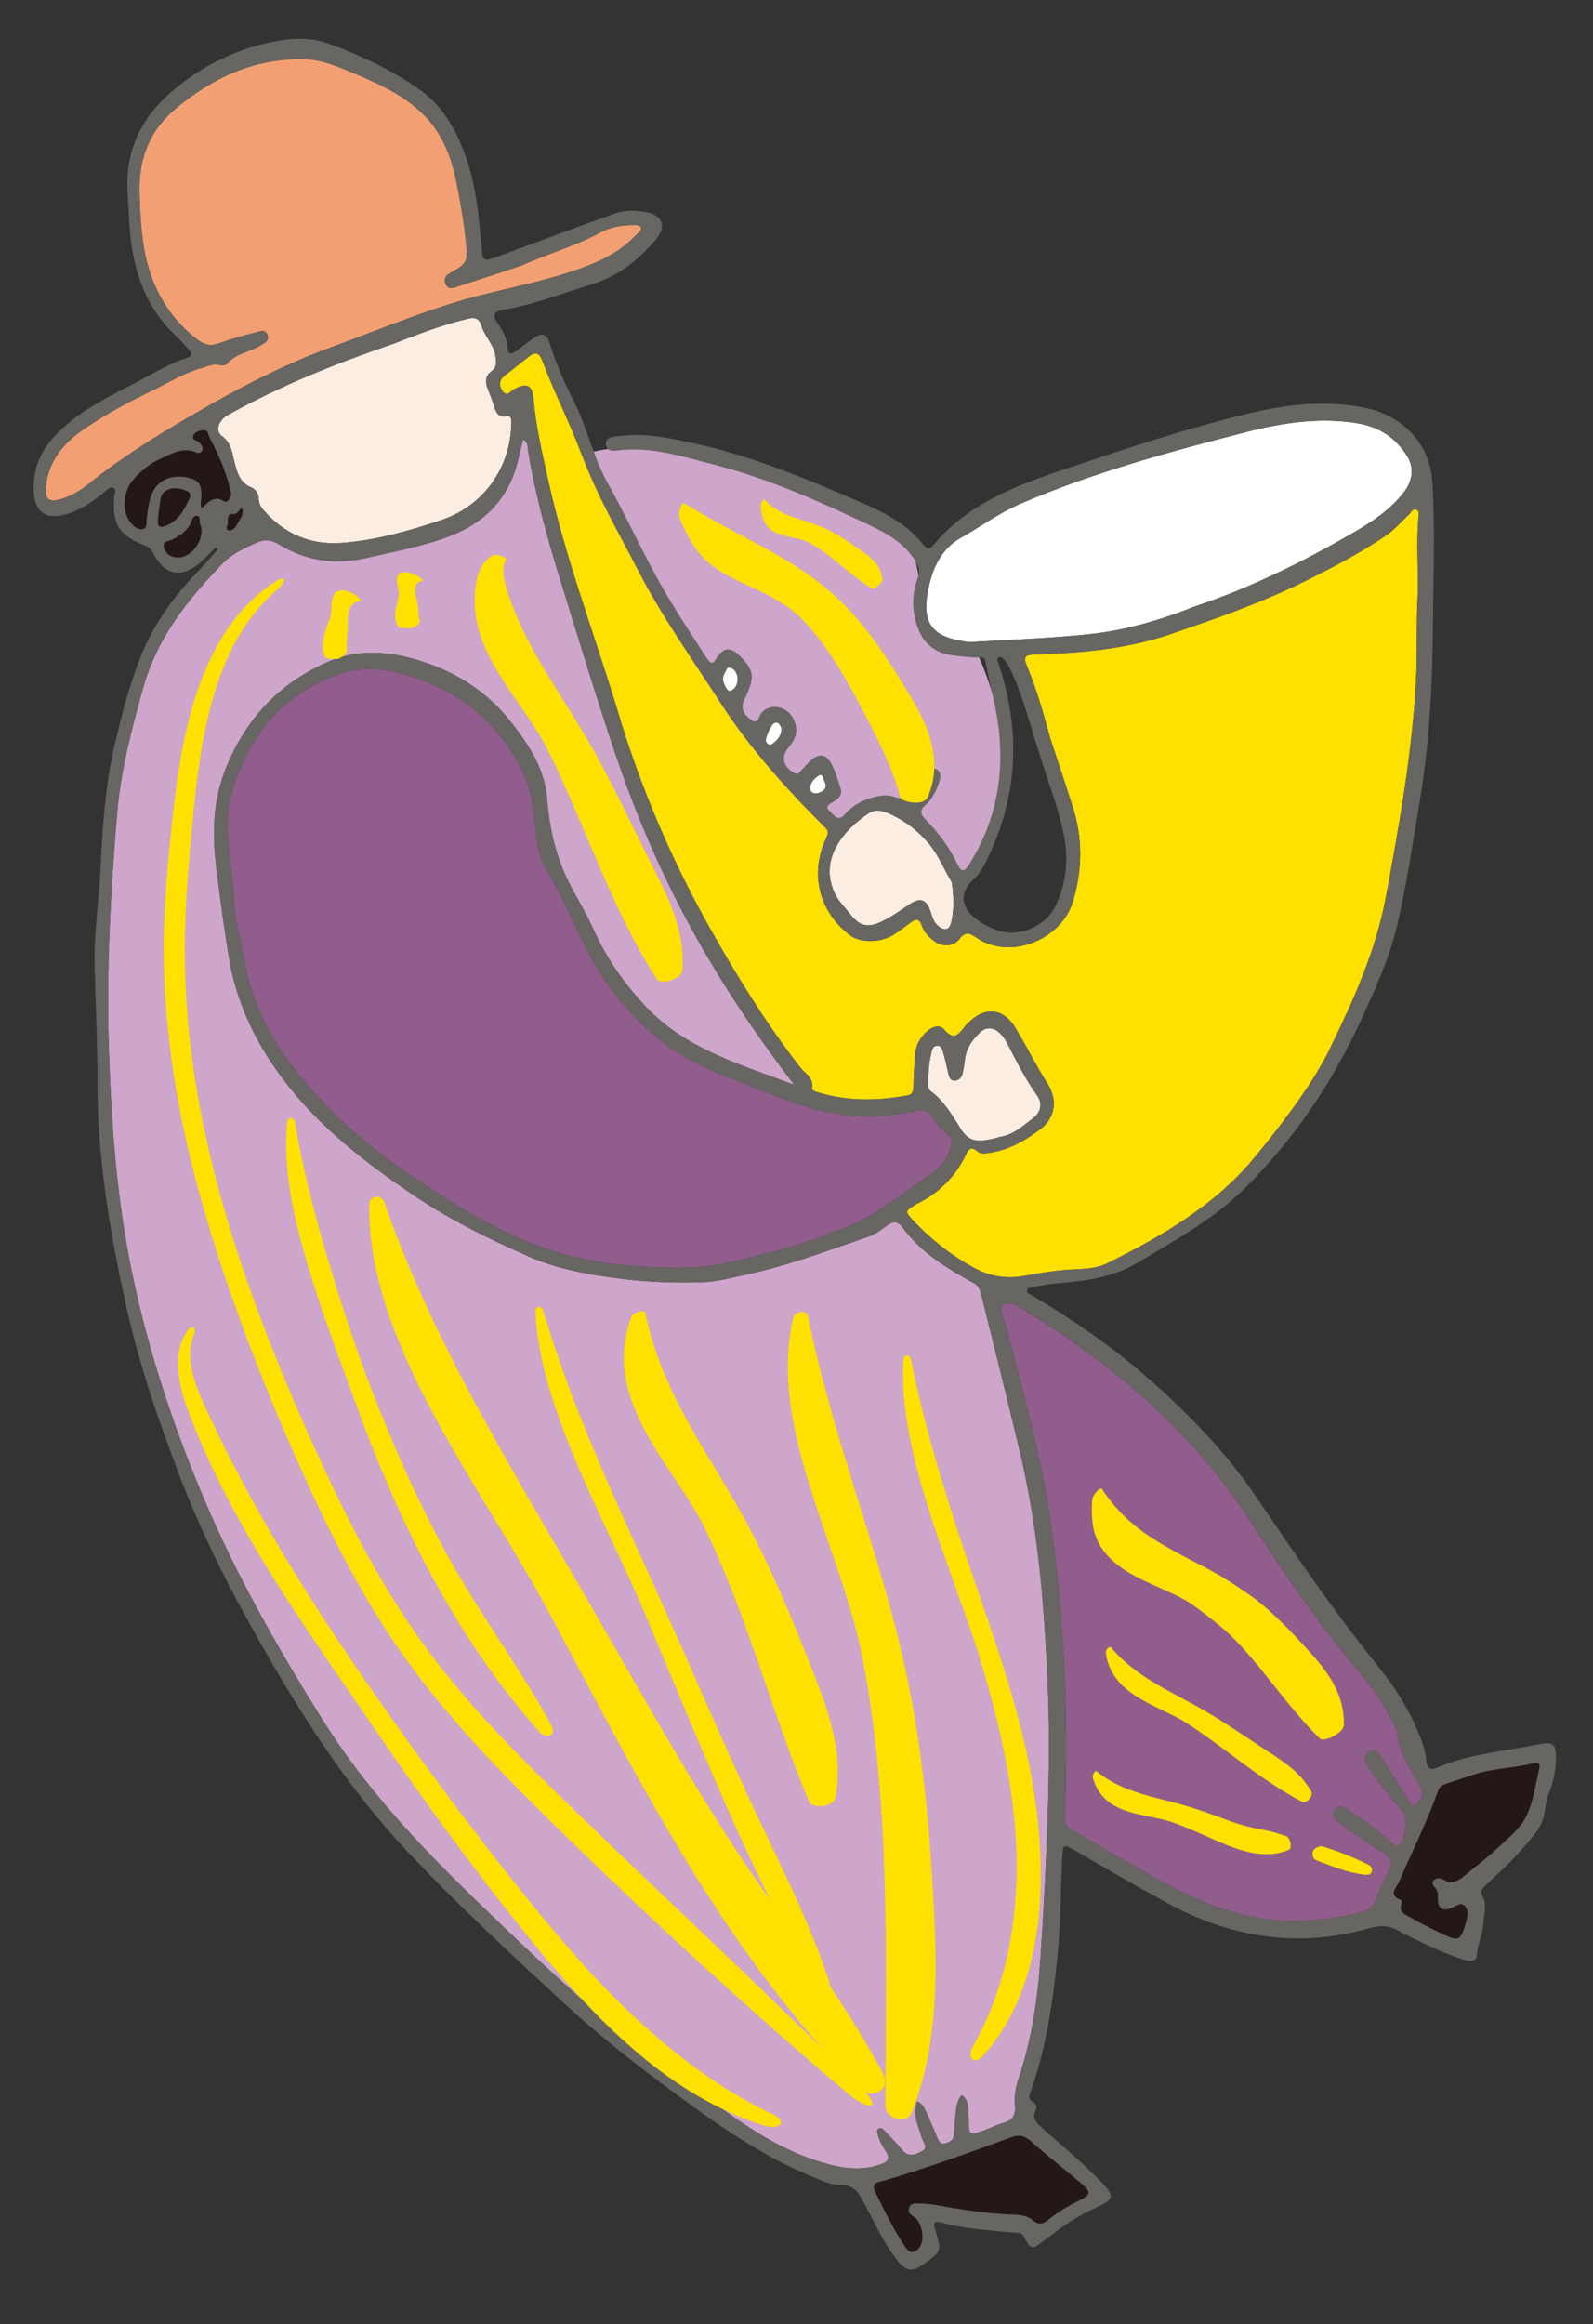
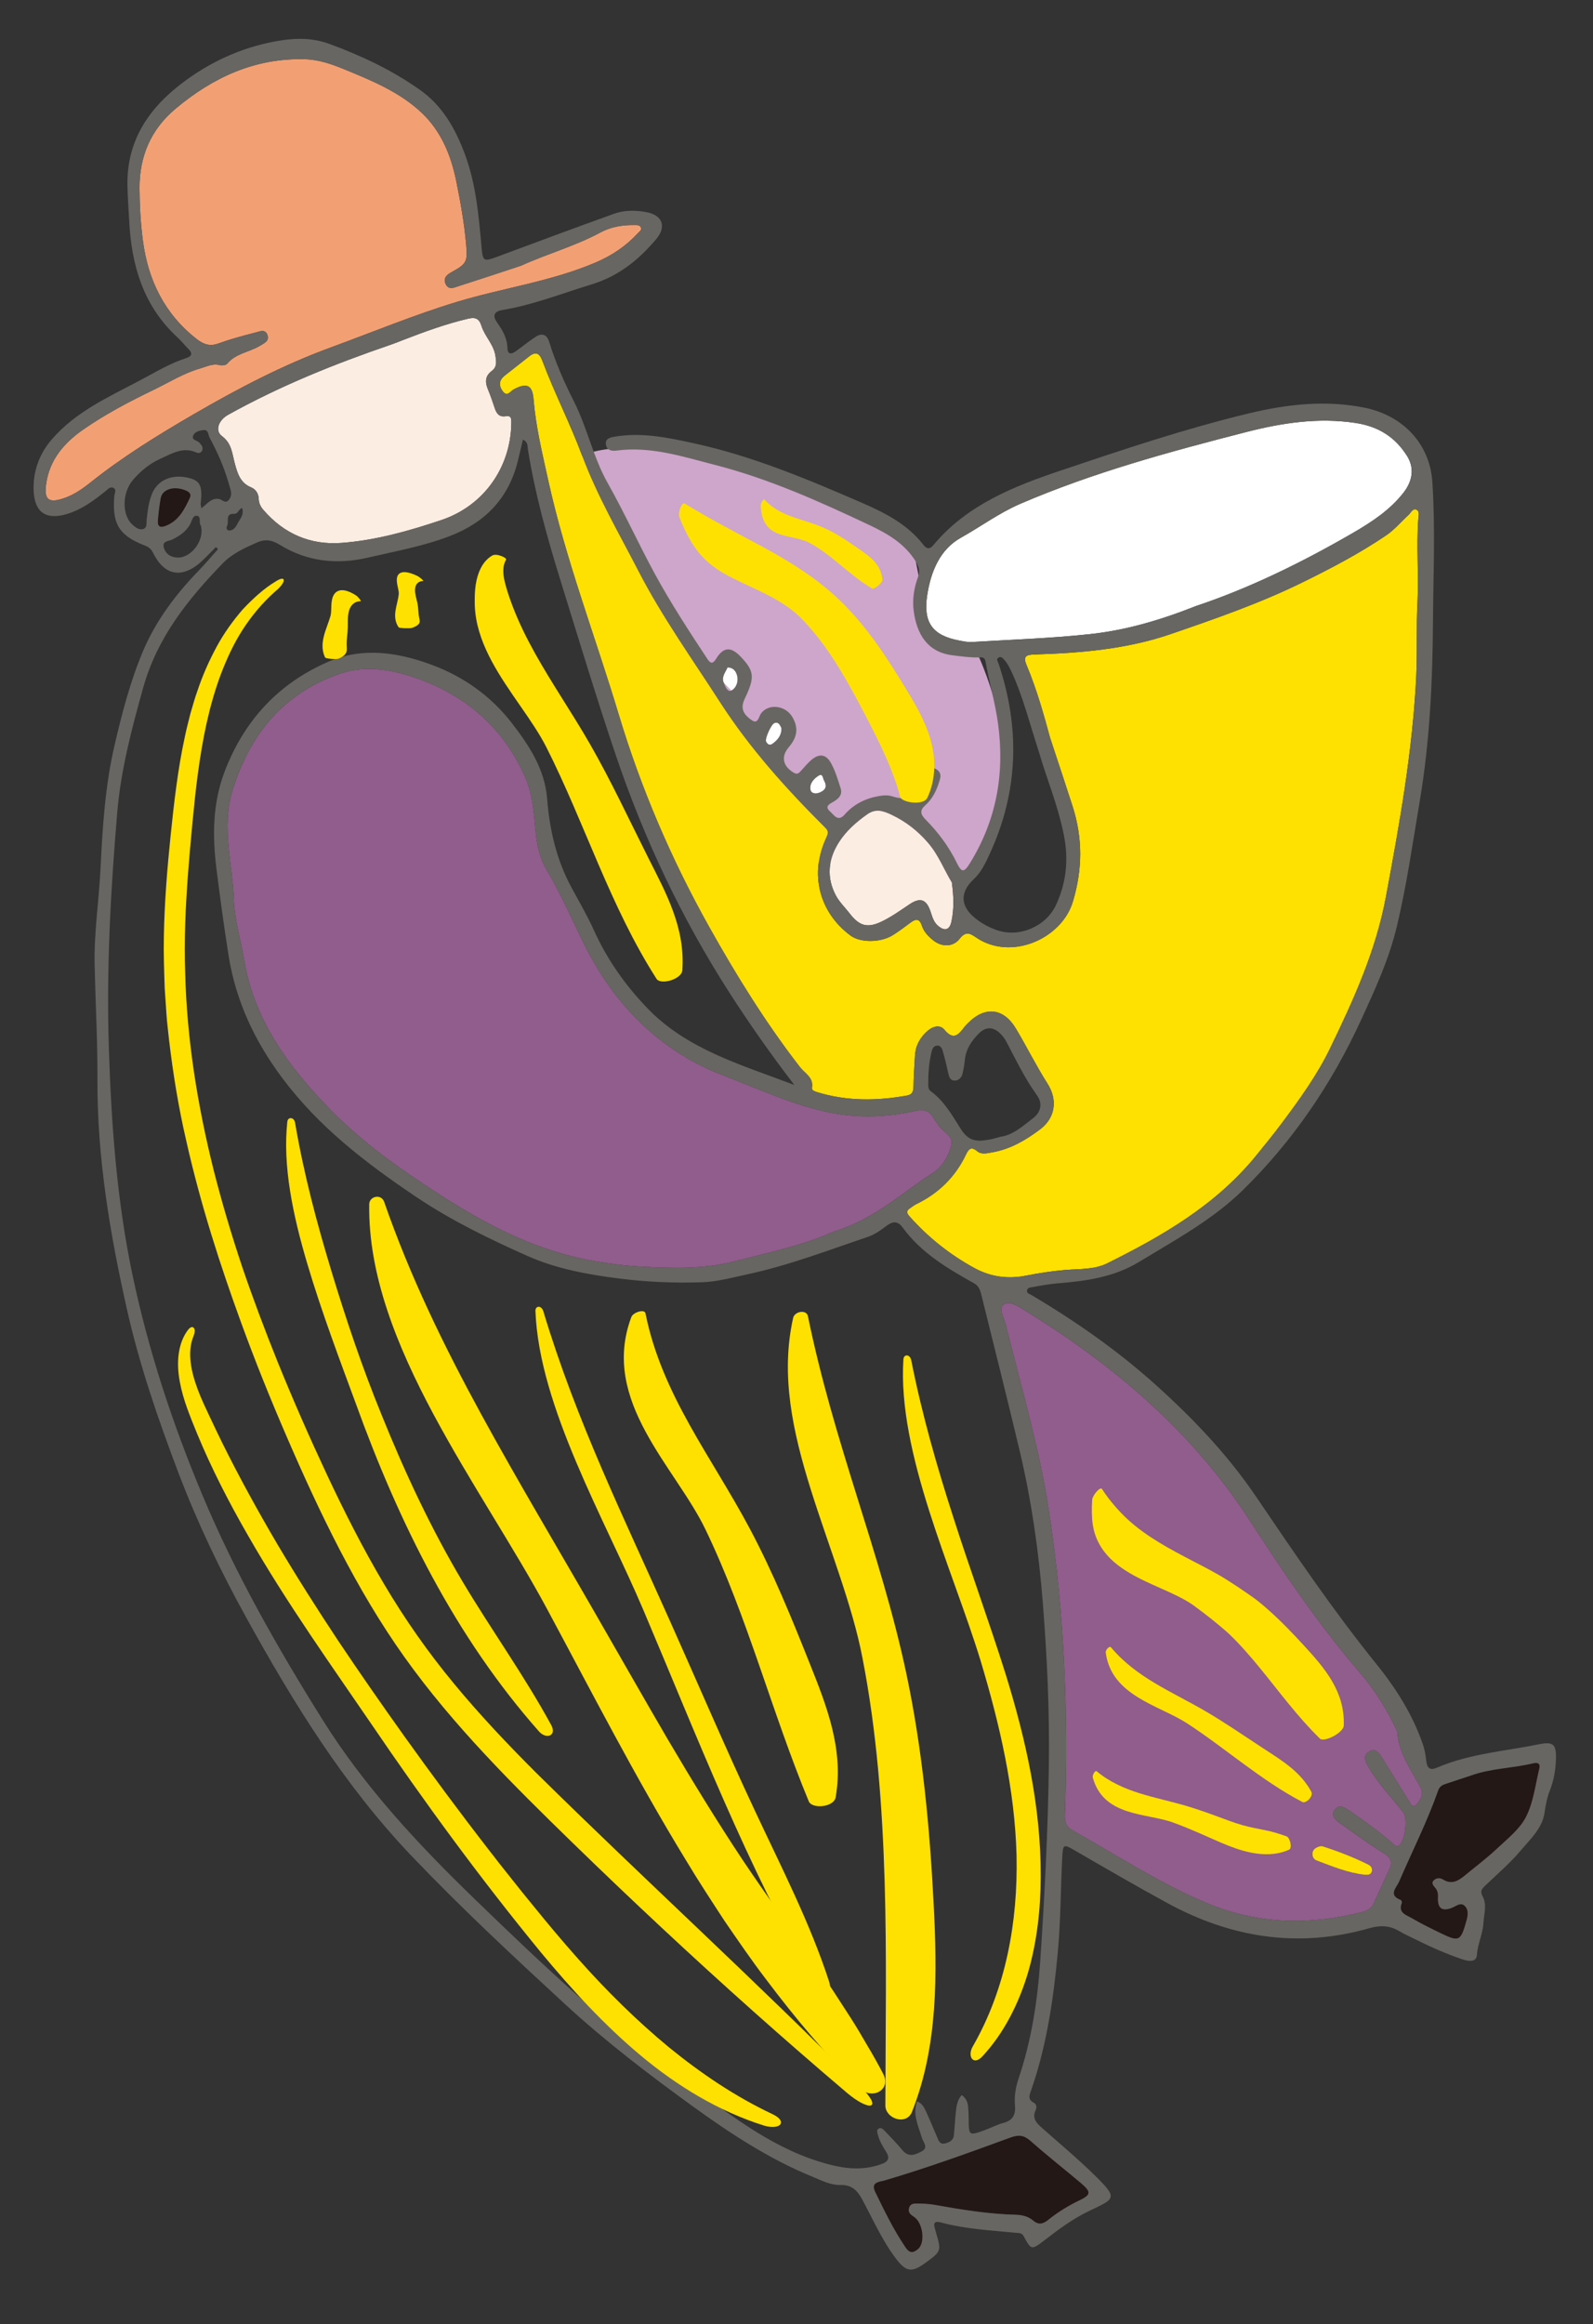
<svg xmlns="http://www.w3.org/2000/svg" version="1.1" id="圖層_1" x="0px" y="0px" width="164.334px" height="239.667px" viewBox="0 0 164.334 239.667" enable-background="new 0 0 164.334 239.667" xml:space="preserve">
  <rect x="0" y="0" width="164.334" height="239.667" fill="#333333" stroke="none" />
  <g>
    <path fill="#CEA5CB" d="M60.049,46.977c0,0,6.433-3.216,21.337,3.009c14.906,6.225,13.094,7.937,13.094,7.937l1.394,7.162   l5.135,2.715c0,0,5.251,11.427,1.176,18.259c-4.073,6.832-3.993,4.954-3.993,4.954L81.73,88.35   C81.73,88.35,58.891,59.883,60.049,46.977z" />
    <path fill="#905D8C" d="M54.206,80.208c-2.18-4.993-5.933-8.346-11.02-10.193c-2.611-0.949-5.401-1.458-8.041-0.566   c-5.815,1.965-9.343,6.195-11.151,12.018c-1.183,3.81-0.01,7.546,0.126,11.307c0.076,2.093,0.714,4.163,1.067,6.249   c1.056,6.251,4.642,11.077,8.909,15.433c2.444,2.494,5.216,4.668,8.109,6.646c5.866,4.01,11.878,7.693,19.065,8.941   c1.597,0.276,3.187,0.493,4.79,0.574c3.223,0.166,6.445,0.283,9.629-0.52c3.729-0.94,7.484-1.788,10.188-3.034   c4.509-1.393,7.2-4.116,10.338-6.081c0.998-0.625,1.722-1.861,1.953-3.05c0.16-0.819-1.009-1.252-1.419-1.984   c-0.13-0.234-0.335-0.426-0.46-0.662c-0.44-0.836-1.085-0.886-1.945-0.7c-2.875,0.623-5.743,0.743-8.678,0.158   c-3.89-0.774-7.432-2.467-11.089-3.856c-2.417-0.918-4.683-2.211-6.69-3.819c-3.375-2.704-5.898-6.131-7.788-10.028   c-1.188-2.451-2.3-4.95-3.679-7.291c-0.784-1.33-1.037-2.661-1.175-4.125C55.07,83.794,54.952,81.917,54.206,80.208z" />
    <path fill="#905D8C" d="M103.533,134.535c-0.556,0.408,0.028,1.329,0.196,2.001c1.612,6.45,3.5,12.846,4.499,19.429   c1.568,10.327,1.992,20.729,1.625,31.165c-0.025,0.724,0.083,1.23,0.773,1.619c2.179,1.223,4.315,2.521,6.488,3.758   c2.574,1.467,5.177,2.892,7.939,3.974c5.085,1.996,10.273,2.033,15.516,0.683c0.517-0.132,0.921-0.391,1.146-0.876   c0.535-1.151,1.044-2.313,1.589-3.462c0.348-0.732,0.256-1.207-0.505-1.682c-1.594-0.996-3.124-2.097-4.653-3.191   c-0.442-0.317-0.879-0.808-0.419-1.358c0.43-0.517,0.93-0.245,1.421,0.095c1.58,1.095,3.154,2.194,4.592,3.476   c0.165,0.149,0.324,0.343,0.592,0.146c0.606-0.438,0.917-2.776,0.452-3.378c-1.243-1.608-2.687-3.068-3.691-4.856   c-0.276-0.491-0.475-1.036,0.12-1.429c0.626-0.413,0.976,0.017,1.286,0.517c0.95,1.535,1.916,3.063,2.868,4.597   c0.182,0.296,0.366,0.75,0.74,0.347c0.436-0.472,0.816-1.049,0.437-1.771c-0.971-1.853-2.279-3.565-2.388-5.759   c-1.02-2.186-2.272-4.238-3.826-6.042c-4.257-4.939-7.895-10.332-11.427-15.778c-5.958-9.188-14.051-16.008-23.253-21.673   C104.991,134.678,104.111,134.109,103.533,134.535z M135.393,191.127c0.029-0.409,0.325-0.579,0.691-0.707   c0.09-0.01,0.215-0.062,0.314-0.031c1.644,0.525,3.248,1.146,4.791,1.918c0.245,0.123,0.41,0.396,0.333,0.679   c-0.103,0.374-0.436,0.384-0.754,0.349c-1.735-0.188-3.328-0.865-4.942-1.462C135.515,191.758,135.368,191.467,135.393,191.127z" />
    <path fill="#231815" d="M144.498,195.937c0.07,0.025,0.143,0.225,0.112,0.3c-0.429,1.042,0.479,1.252,1.046,1.586   c0.955,0.567,1.962,1.052,2.963,1.539c1.896,0.921,2.058,0.834,2.641-1.219c0.151-0.536,0.271-1.105-0.103-1.538   c-0.436-0.501-0.898-0.057-1.348,0.126c-1.035,0.421-1.537,0.067-1.467-1.068c0.023-0.377-0.038-0.662-0.26-0.953   c-0.176-0.229-0.484-0.488-0.173-0.796c0.271-0.268,0.642-0.282,0.963-0.08c0.854,0.534,1.531,0.16,2.188-0.381   c1.123-0.929,2.298-1.803,3.357-2.8c1.088-1.021,2.358-2.013,3.01-3.293c0.764-1.5,0.959-3.293,1.367-4.969   c0.132-0.542-0.169-0.664-0.668-0.542c-2.126,0.514-4.355,0.503-6.432,1.271c-0.875,0.288-1.752,0.569-2.622,0.868   c-0.329,0.112-0.58,0.274-0.716,0.665c-1.136,3.223-2.686,6.271-4.034,9.403C144.057,194.673,143.159,195.428,144.498,195.937z" />
    <path fill="#231815" d="M104.258,220.429c-4.326,1.582-8.658,3.158-13.082,4.454c-0.611,0.129-1.338,0.233-0.898,1.143   c0.953,1.97,1.91,3.938,3.146,5.755c0.404,0.594,0.78,0.597,1.301,0.141c0.733-0.643,0.512-2.661-0.424-3.3   c-0.341-0.231-0.643-0.427-0.524-0.901c0.129-0.51,0.563-0.482,0.93-0.479c0.574,0.006,1.156,0.038,1.721,0.139   c2.764,0.493,5.532,0.942,8.348,1.018c0.663,0.018,1.306,0.169,1.826,0.614c0.553,0.473,1.029,0.325,1.539-0.086   c0.99-0.798,2.063-1.459,3.216-2.01c1.202-0.573,1.226-0.874,0.175-1.764c-1.729-1.465-3.521-2.862-5.216-4.367   C105.64,220.187,105.083,220.127,104.258,220.429z" />
    <path fill="#FFE100" d="M51.855,40.343c0.467,0.644,0.805-0.013,1.145-0.191c1.349-0.71,1.924-0.449,2.043,1.04   c0.226,2.806,0.892,5.53,1.493,8.266c1.809,8.247,4.854,16.127,7.279,24.19c2.296,7.636,5.431,14.956,9.334,21.927   c2.819,5.035,5.852,9.932,9.395,14.5c0.491,0.634,1.401,1.041,1.215,2.096c-0.042,0.248,0.242,0.367,0.469,0.438   c3.084,0.968,6.208,0.938,9.352,0.368c0.51-0.092,0.65-0.398,0.654-0.907c0.01-1.075,0.097-2.149,0.157-3.224   c0.059-1.065,0.56-1.908,1.356-2.582c0.532-0.45,1.248-0.594,1.674-0.073c0.99,1.208,1.515,0.434,2.113-0.335   c0.092-0.121,0.208-0.226,0.314-0.336c1.742-1.778,3.667-1.582,4.939,0.536c1.125,1.875,2.091,3.84,3.271,5.693   c1.11,1.745,0.748,3.572-0.737,4.696c-1.481,1.12-3.066,2.055-4.941,2.388c-0.542,0.096-1.137,0.253-1.56-0.103   c-0.66-0.556-0.915-0.201-1.176,0.345c-1.101,2.308-2.823,3.988-5.117,5.1c-0.24,0.118-0.452,0.292-0.674,0.443   c-0.381,0.264-0.333,0.483-0.028,0.827c1.936,2.175,4.18,3.96,6.732,5.346c1.644,0.891,3.417,1.127,5.257,0.767   c1.357-0.268,2.718-0.479,4.103-0.592c1.447-0.117,2.975-0.023,4.308-0.685c5.708-2.833,11.183-6.002,15.307-11.044   c0.949-1.159,1.89-2.319,2.785-3.521c1.797-2.41,3.565-4.865,4.868-7.55c2.431-5.011,4.739-10.073,5.779-15.641   c1.419-7.597,2.78-15.187,3.14-22.925c0.116-2.495-0.01-4.997,0.121-7.482c0.151-2.879-0.137-5.753,0.093-8.625   c0.027-0.333,0.156-0.791-0.211-0.937c-0.373-0.149-0.555,0.321-0.798,0.541c-0.768,0.698-1.444,1.523-2.293,2.099   c-2.736,1.859-5.677,3.4-8.633,4.853c-4.384,2.154-9.009,3.76-13.63,5.346c-4.569,1.567-9.311,1.951-14.084,2.102   c-0.817,0.026-1.144,0.208-0.783,1.062c1.125,2.664,1.871,5.454,2.438,7.521c0.929,2.823,1.638,4.938,2.32,7.063   c1.05,3.274,1.042,6.468,0.034,9.838c-1.157,3.862-6.429,6.161-10.011,3.677c-0.66-0.458-1.081-0.604-1.681,0.164   c-0.675,0.861-1.831,0.85-2.692,0.168c-0.518-0.409-0.984-0.888-1.193-1.528c-0.251-0.779-0.654-0.703-1.19-0.303   c-0.585,0.437-1.169,0.879-1.787,1.267c-1.284,0.808-3.362,0.815-4.391,0.051c-3.246-2.412-4.238-6.38-2.506-10.086   c0.177-0.378,0.287-0.646-0.079-1.009c-4.019-4.004-7.794-8.186-10.893-12.996c-2.871-4.458-5.96-8.771-8.397-13.495   c-2.026-3.927-4.267-7.764-5.811-11.912c-1.236-3.323-2.861-6.472-4.102-9.785c-0.295-0.791-0.683-0.967-1.35-0.447   c-0.845,0.659-1.681,1.329-2.525,1.986C51.466,39.202,51.433,39.762,51.855,40.343z" />
    <path fill="#FFFFFF" d="M123.358,62.505c5.462-1.819,10.947-4.491,16.242-7.565c1.934-1.123,3.803-2.351,5.197-4.148   c0.972-1.251,1.093-2.592,0.368-3.75c-1.232-1.974-2.965-3.064-5.321-3.423c-3.867-0.589-7.641,0.001-11.308,0.942   c-7.887,2.023-15.756,4.159-23.271,7.389c-2.183,0.939-4.093,2.357-6.152,3.51c-2.142,1.2-3.08,3.466-3.456,5.876   c-0.447,2.858,0.522,4.209,3.33,4.726c0.414,0.077,0.842,0.172,1.256,0.147c4.064-0.244,8.14-0.377,12.186-0.812   C116.066,65.006,119.594,63.998,123.358,62.505z" />
    <path fill="#FCEDE3" d="M86.236,92.362c0.357,0.667,0.931,1.215,1.401,1.823c1.012,1.312,1.839,1.572,3.358,0.832   c0.994-0.485,1.908-1.141,2.833-1.759c1.08-0.723,1.718-0.54,2.149,0.699c0.189,0.542,0.306,1.1,0.779,1.509   c0.672,0.581,1.201,0.474,1.392-0.412c0.284-1.316,0.24-2.653,0.044-4.041c-0.816-1.341-1.383-2.855-2.459-4.1   c-1.068-1.235-2.263-2.174-3.768-2.892c-0.973-0.463-1.679-0.624-2.514-0.032c-1.134,0.804-2.177,1.72-2.925,2.906   C85.419,88.653,85.243,90.506,86.236,92.362z" />
    <path fill="#FFFFFF" d="M84.566,81.724c0.534-0.231,0.817-0.55,0.434-1.248c-0.108-0.135-0.1-0.762-0.536-0.492   c-0.479,0.295-0.981,0.811-0.852,1.459C83.691,81.838,84.15,81.903,84.566,81.724z" />
    <path fill="#FFFFFF" d="M79.676,76.71c0.581-0.409,0.982-0.937,0.929-1.646c-0.177-0.347-0.309-0.643-0.716-0.498   c-0.324,0.116-0.997,1.607-0.859,1.902C79.165,76.755,79.4,76.904,79.676,76.71z" />
-     <path fill="#FFFFFF" d="M75.449,71.212c0.521-0.272,0.765-0.97,0.571-1.601c-0.111-0.36-0.348-0.774-0.966-0.778   c-0.206,0.497-0.653,0.964-0.393,1.569C74.811,70.752,75.038,71.427,75.449,71.212z" />
+     <path fill="#FFFFFF" d="M75.449,71.212c0.521-0.272,0.765-0.97,0.571-1.601c-0.111-0.36-0.348-0.774-0.966-0.778   c-0.206,0.497-0.653,0.964-0.393,1.569z" />
    <path fill="#231815" d="M17.589,50.401c-0.632,0.175-0.932,0.528-1.018,1c-0.135,0.749-0.219,1.508-0.284,2.267   c-0.057,0.663,0.254,0.787,0.847,0.548c1.328-0.537,1.902-1.698,2.455-2.882c0.171-0.365-0.045-0.581-0.349-0.723   C18.667,50.345,18.068,50.295,17.589,50.401z" />
-     <path fill="#231815" d="M20.702,51.932c-0.012,0.102,0.03,0.21,0.076,0.488c0.627-0.493,1.018-1.071,1.792-0.966   c0.353,0.048,0.727,0.609,1.103,0.008c0.334-0.531,0.097-0.98-0.052-1.514c-0.469-1.693-1.171-3.274-1.999-4.811   c-0.168-0.311-0.095-0.851-0.657-0.783c-0.376,0.045-0.824,0.16-1.002,0.5c-0.286,0.545,0.372,0.542,0.595,0.792   c0.215,0.239,0.43,0.47,0.3,0.804c-0.098,0.253-0.374,0.316-0.585,0.22c-1.392-0.632-2.546,0.115-3.724,0.639   c-1.105,0.49-2.034,1.264-2.814,2.164c-1.169,1.348-1.166,3.675-0.062,4.646c0.313,0.274,0.691,0.588,1.133,0.426   c0.386-0.143,0.287-0.59,0.322-0.919c0.1-0.918,0.195-1.825,0.552-2.699c0.582-1.422,2.043-2.075,3.81-1.636   C20.659,49.581,20.912,50.135,20.702,51.932z" />
-     <path fill="#231815" d="M24.134,52.991c-0.964-0.032-0.462,0.845-0.716,1.262c-0.098,0.161-0.03,0.444,0.188,0.453   c0.548,0.021,0.753-0.444,0.969-0.834c0.229-0.417,0.621-0.793,0.4-1.495C24.589,52.531,24.573,53.007,24.134,52.991z" />
-     <path fill="#CEA5CB" d="M48.921,195.799c6.916,6.692,13.882,13.326,21.744,18.919c4.37,3.107,8.545,6.55,13.817,8.191   c2.197,0.687,4.304,1.067,6.515,0.241c0.672-0.251,0.793-0.639,0.421-1.23c-0.348-0.555-0.69-1.113-0.852-1.758   c-0.055-0.217-0.177-0.476,0.058-0.636s0.455,0.034,0.604,0.189c0.639,0.664,1.283,1.327,1.873,2.034   c0.636,0.765,1.318,0.463,1.968,0.121c0.765-0.402,0.165-0.938,0.034-1.392c-0.356-1.226-0.992-2.407-0.498-3.777   c0.536,0.228,0.741,0.654,0.931,1.067c0.4,0.871,0.762,1.761,1.141,2.643c0.153,0.355,0.279,0.76,0.801,0.636   c0.476-0.11,0.879-0.322,0.93-0.881c0.068-0.767,0.108-1.536,0.189-2.3c0.07-0.637,0.137-1.285,0.617-1.816   c0.454,0.346,0.621,0.756,0.657,1.227c0.034,0.422,0.056,0.846,0.058,1.267c0.01,1.707,0.021,1.721,1.656,1.129   c0.651-0.236,1.271-0.573,1.937-0.747c0.976-0.258,1.266-0.869,1.179-1.8c-0.085-0.934,0.067-1.864,0.361-2.731   c1.342-3.967,1.971-8.063,2.251-12.218c0.456-6.709,0.792-13.425,0.887-20.151c0.079-5.541-0.184-11.072-0.614-16.586   c-0.418-5.361-1.175-10.698-2.427-15.942c-1.259-5.274-2.574-10.533-3.883-15.798c-0.126-0.508-0.233-1.047-0.78-1.353   c-2.76-1.536-5.472-3.142-7.385-5.764c-0.542-0.743-1.071-0.621-1.729-0.114c-0.574,0.441-1.208,0.866-1.885,1.096   c-4.114,1.391-8.181,2.951-12.441,3.861c-1.533,0.328-3.036,0.755-4.642,0.809c-2.851,0.093-5.689-0.022-8.502-0.379   c-3.24-0.411-6.489-0.994-9.489-2.329c-3.964-1.765-7.869-3.658-11.495-6.095c-5.159-3.468-10.037-7.204-13.808-12.253   c-2.841-3.806-4.794-7.929-5.542-12.642c-0.47-2.96-0.874-5.923-1.246-8.897c-0.44-3.511-0.402-6.882,0.884-10.195   c2.02-5.201,5.557-9.005,10.674-11.212c3.563-1.537,7.22-0.95,10.687,0.342c3.241,1.208,6.065,3.208,8.21,5.978   c1.794,2.318,3.417,4.776,3.655,7.828c0.25,3.222,0.97,6.298,2.517,9.159c0.785,1.452,1.624,2.883,2.302,4.385   c1.363,3.017,3.23,5.665,5.514,8.041c4.083,4.248,9.575,5.799,15.166,7.921c-2.503-3.269-4.674-6.369-6.725-9.561   c-4.932-7.682-8.798-15.874-11.711-24.505c-2.016-5.973-3.842-12.009-5.709-18.031c-1.366-4.411-2.605-8.858-3.336-13.43   c-0.054-0.334,0.021-0.784-0.514-1.021c-0.184,0.77-0.353,1.502-0.534,2.231c-0.95,3.81-3.351,6.301-6.971,7.698   c-2.743,1.059-5.625,1.572-8.47,2.235c-3.218,0.75-6.291,0.418-9.104-1.317c-0.84-0.518-1.529-0.607-2.351-0.244   c-1.27,0.561-2.563,1.146-3.53,2.144c-3.601,3.719-6.767,7.648-8.22,12.849c-1.184,4.241-2.302,8.471-2.673,12.844   c-0.685,8.084-1.128,16.172-0.865,24.307c0.255,7.864,0.816,15.678,2.435,23.375c1.643,7.813,4.134,15.369,7.223,22.739   c3.403,8.12,7.745,15.732,12.396,23.168C37.593,184.258,43.1,190.166,48.921,195.799z" />
-     <path fill="#231815" d="M20.307,53.188c-0.446-0.051-0.518,0.584-0.719,0.928c-0.429,0.733-1.085,1.154-1.81,1.524   c-0.363,0.185-1.06,0.122-0.884,0.808c0.183,0.709,0.778,1.055,1.476,1.052c1.436-0.005,2.767-1.871,2.347-3.299   C20.471,53.93,20.807,53.245,20.307,53.188z" />
    <path fill="#FCEDE3" d="M50.32,40.112c-0.299-0.723-0.262-1.354,0.401-1.846c0.562-0.417,0.481-0.93,0.394-1.542   c-0.172-1.202-1.102-2.019-1.442-3.109c-0.238-0.761-0.629-0.926-1.366-0.754c-2.29,0.536-4.49,1.34-6.677,2.184   c-0.431,0.165-0.857,0.345-1.293,0.493c-5.793,1.979-11.454,4.259-16.813,7.244c-0.973,0.541-1.387,1.63-0.629,2.192   c1.021,0.757,1.047,1.799,1.324,2.815c0.272,1.002,0.556,2.006,1.672,2.465c0.496,0.204,0.777,0.643,0.796,1.181   c0.017,0.455,0.195,0.817,0.476,1.143c2.122,2.474,4.854,3.65,8.063,3.411c3.539-0.265,6.956-1.232,10.31-2.358   c4.354-1.462,7.149-5.401,7.214-9.99c0.006-0.424,0.025-0.811-0.573-0.715c-0.688,0.109-0.962-0.289-1.147-0.861   C50.816,41.405,50.585,40.751,50.32,40.112z" />
    <path fill="#F2A073" d="M34.121,35.832c4.333-1.585,8.6-3.361,13.015-4.7c4.735-1.436,9.682-2.09,14.288-4.052   c1.729-0.736,3.153-1.706,4.393-3.043c0.149-0.161,0.408-0.311,0.299-0.571c-0.125-0.301-0.451-0.25-0.705-0.255   c-1.213-0.021-2.415,0.194-3.461,0.757c-2.626,1.415-5.493,2.201-8.195,3.43c-2.155,0.708-4.305,1.428-6.466,2.116   c-0.446,0.142-1.009,0.429-1.313-0.22c-0.308-0.658,0.161-0.984,0.661-1.259c1.529-0.843,1.604-1.089,1.448-2.847   c-0.194-2.188-0.58-4.347-1.014-6.49c-0.533-2.629-1.525-5.106-3.507-7.006c-2.264-2.17-5.134-3.348-7.978-4.519   c-1.31-0.539-2.652-1.022-4.109-1.064c-5.163-0.148-9.492,1.86-13.362,5.097c-2.564,2.146-3.739,4.934-3.721,8.219   c0.01,1.802,0.112,3.617,0.348,5.402c0.538,4.078,2.239,7.557,5.551,10.141c0.68,0.531,1.335,0.782,2.223,0.46   c1.263-0.457,2.566-0.811,3.869-1.143c0.394-0.1,0.977-0.377,1.202,0.254c0.226,0.634-0.331,0.85-0.755,1.109   c-1.099,0.671-2.5,0.78-3.394,1.855c-0.132,0.159-0.528,0.212-0.759,0.151c-0.735-0.193-1.34,0.143-2.003,0.332   c-1.721,0.493-3.222,1.439-4.811,2.208c-2.495,1.205-4.942,2.487-7.225,4.066c-2.036,1.409-3.56,3.171-3.891,5.73   c-0.199,1.532,0.278,1.903,1.768,1.417c1.04-0.34,1.929-0.944,2.775-1.619c3.339-2.666,6.972-4.909,10.65-7.046   C24.49,40.101,29.15,37.651,34.121,35.832z" />
-     <path fill="#FCEDE3" d="M97.293,108.52c-0.091-0.316-0.199-0.735-0.647-0.688c-0.413,0.042-0.501,0.445-0.578,0.775   c-0.251,1.092-0.319,2.204-0.313,3.322c0.001,0.243,0.063,0.459,0.267,0.608c1.401,1.023,2.245,2.548,3.129,3.939   c0.873,1.372,1.861,1.235,3.057,1.016c0.302-0.055,0.595-0.156,0.985-0.26c1.317-0.172,2.336-1.123,3.389-1.926   c0.733-0.558,1.04-1.455,0.39-2.357c-1.241-1.722-2.159-3.624-3.139-5.493c-0.175-0.335-0.416-0.656-0.689-0.915   c-0.702-0.66-1.455-0.669-2.144,0.016c-0.747,0.744-1.333,1.588-1.458,2.684c-0.056,0.496-0.128,0.995-0.247,1.478   c-0.1,0.396-0.38,0.71-0.804,0.717c-0.487,0.008-0.587-0.4-0.674-0.793C97.657,109.932,97.497,109.219,97.293,108.52z" />
    <path fill="#686662" d="M42.46,191.399c5.047,5.295,10.393,10.272,15.763,15.222c4.212,3.883,8.77,7.366,13.418,10.722   c3.839,2.771,7.796,5.349,12.207,7.15c0.923,0.376,1.837,0.865,2.858,0.838c1.13-0.032,1.718,0.529,2.226,1.467   c1.116,2.059,2.056,4.225,3.479,6.104c1.077,1.422,1.657,1.476,3.066,0.449c1.641-1.196,1.641-1.196,1.057-3.199   c-0.031-0.109-0.062-0.222-0.095-0.331c-0.184-0.593,0.007-0.795,0.616-0.631c2.539,0.688,5.159,0.818,7.758,1.071   c0.296,0.029,0.598-0.011,0.787,0.343c0.778,1.448,0.806,1.458,2.163,0.413c1.46-1.123,2.912-2.21,4.61-3.019   c2.663-1.271,2.981-1.274,0.609-3.616c-1.75-1.726-3.647-3.303-5.488-4.935c-0.577-0.512-1.065-1.008-0.643-1.87   c0.114-0.233,0.087-0.582-0.191-0.725c-0.705-0.356-0.442-0.848-0.261-1.367c1.583-4.577,2.274-9.338,2.72-14.126   c0.305-3.247,0.293-6.524,0.46-9.787c0.073-1.407,0.124-1.423,1.31-0.735c3.162,1.833,6.322,3.667,9.532,5.416   c6.614,3.605,13.525,4.674,20.825,2.6c1.114-0.317,2.097-0.301,3.088,0.291c0.462,0.275,0.956,0.497,1.438,0.737   c1.653,0.827,3.338,1.588,5.091,2.177c0.581,0.194,1.439,0.372,1.497-0.469c0.077-1.138,0.604-2.147,0.668-3.262   c0.05-0.901,0.373-1.881-0.044-2.681c-0.296-0.569-0.2-0.776,0.172-1.133c1.275-1.222,2.634-2.377,3.765-3.725   c0.971-1.155,2.184-2.254,2.414-3.854c0.112-0.769,0.245-1.515,0.526-2.228c0.43-1.089,0.629-2.211,0.652-3.377   c0.029-1.453-0.295-1.745-1.76-1.447c-3.535,0.716-7.176,0.97-10.54,2.42c-0.688,0.298-1,0.028-1.077-0.677   c-0.064-0.569-0.148-1.129-0.338-1.688c-1.056-3.108-2.797-5.842-4.829-8.355c-4.454-5.513-8.418-11.377-12.385-17.228   c-2.967-4.374-6.554-8.122-10.452-11.62c-3.907-3.505-8.195-6.489-12.702-9.169c-0.189-0.112-0.49-0.16-0.488-0.427   c0.003-0.364,0.366-0.364,0.602-0.409c0.831-0.152,1.666-0.307,2.507-0.377c2.959-0.241,5.82-0.611,8.477-2.229   c3.714-2.257,7.553-4.326,10.682-7.389c5.165-5.06,9.173-10.965,12.186-17.523c1.438-3.132,2.892-6.274,3.7-9.661   c1.019-4.267,1.634-8.607,2.363-12.925c1.04-6.159,1.327-12.385,1.367-18.625c0.032-4.765,0.25-9.535-0.065-14.293   c-0.265-3.981-3.076-6.871-6.989-7.661c-4.024-0.813-8.013-0.356-11.882,0.571c-6.582,1.578-13.016,3.738-19.428,5.895   c-4.872,1.639-9.711,3.546-13.169,7.696c-0.355,0.426-0.674,0.451-1.021,0c-1.629-2.122-3.958-3.313-6.295-4.328   c-5.642-2.449-11.311-4.836-17.371-6.16c-2.725-0.596-5.404-1.159-8.199-0.687c-0.49,0.083-0.984,0.209-0.904,0.808   c0.074,0.544,0.538,0.702,1.059,0.631c3.539-0.481,6.855,0.615,10.196,1.473c5.578,1.432,10.807,3.784,15.989,6.233   c1.846,0.873,3.604,1.904,4.733,3.742c0.339,0.554,0.435,1.003,0.215,1.605c-0.417,1.134-0.595,2.354-0.434,3.523   c0.317,2.302,1.38,4.209,3.992,4.529c0.917,0.112,1.829,0.25,2.755,0.22c0.309-0.01,0.576-0.039,0.657,0.423   c0.379,2.152,0.999,4.25,1.295,6.428c0.7,5.146-0.17,9.939-2.904,14.373c-0.599,0.969-0.854,0.991-1.35-0.031   c-0.818-1.68-1.917-3.149-3.217-4.464c-0.55-0.555-0.629-0.958-0.02-1.496c0.806-0.712,1.213-1.677,1.502-2.685   c0.168-0.587-0.129-0.98-0.685-1.141c-0.588-0.171-0.855,0.164-0.941,0.704c-0.025,0.152-0.029,0.308-0.068,0.456   c-0.455,1.716-1.521,2.312-3.195,1.77c-0.459-0.149-0.91-0.125-1.367-0.047c-1.411,0.237-2.632,0.832-3.588,1.922   c-0.684,0.779-1.088,0.039-1.498-0.323c-0.601-0.528-0.047-0.777,0.34-1.002c0.545-0.315,0.961-0.714,0.751-1.384   c-0.278-0.878-0.544-1.779-0.981-2.581c-0.541-0.995-1.294-1.042-2.137-0.26c-0.337,0.312-0.64,0.663-0.947,1.005   c-0.213,0.236-0.38,0.454-0.765,0.228c-1.144-0.675-1.349-1.672-0.508-2.65c0.879-1.022,0.996-1.984,0.374-3.071   c-0.714-1.25-2.494-1.446-3.256-0.384c-0.226,0.315-0.303,1.107-0.903,0.713c-0.575-0.377-1.182-0.936-0.936-1.811   c0.093-0.331,0.27-0.637,0.408-0.954c0.778-1.783,0.664-2.431-0.673-3.826c-0.998-1.041-1.765-0.998-2.515,0.214   c-0.337,0.545-0.568,0.545-0.9,0.044c-1.907-2.888-3.801-5.789-5.452-8.829c-1.669-3.072-3.115-6.267-4.833-9.31   c-1.511-2.675-2.108-5.698-3.482-8.412c-1.009-1.991-1.905-4.03-2.564-6.167c-0.247-0.798-0.778-0.92-1.424-0.495   c-0.705,0.465-1.358,1.005-2.049,1.493c-0.448,0.315-0.818,0.306-0.832-0.361c-0.022-1.018-0.498-1.828-1.067-2.625   c-0.472-0.661-0.356-1.139,0.538-1.287c3.165-0.524,6.135-1.706,9.186-2.635c2.808-0.856,4.874-2.524,6.687-4.674   c1.092-1.293,0.661-2.484-1.032-2.791c-1.11-0.202-2.249-0.212-3.313,0.171c-4.049,1.457-8.083,2.956-12.115,4.457   c-1.313,0.488-1.42,0.438-1.544-0.93c-0.298-3.294-0.571-6.594-1.749-9.728c-0.976-2.593-2.287-4.934-4.635-6.59   c-2.886-2.036-6.036-3.519-9.333-4.728c-1.597-0.586-3.238-0.625-4.893-0.371c-3.646,0.557-6.942,1.972-9.914,4.136   c-3.67,2.674-6.092,6.065-6.017,10.824c0.019,1.19,0.123,2.379,0.179,3.57c0.219,4.639,1.444,8.859,5,12.125   c0.396,0.363,0.728,0.796,1.11,1.174c0.421,0.416,0.395,0.749-0.177,0.93c-1.739,0.553-3.285,1.51-4.88,2.35   c-3.224,1.698-6.592,3.212-9.039,6.057c-1.298,1.507-1.951,3.314-1.865,5.31c0.097,2.261,1.333,3.036,3.5,2.357   c1.508-0.473,2.732-1.382,3.932-2.355c0.224-0.182,0.486-0.493,0.806-0.314c0.35,0.195,0.1,0.555,0.079,0.84   c-0.198,2.661,0.28,4.011,3.181,5.113c0.404,0.154,0.642,0.386,0.818,0.74c1.426,2.87,3.484,2.294,5.004,0.882   c0.51-0.473,0.985-0.982,1.477-1.475c0.076,0.068,0.151,0.137,0.226,0.206c-0.692,0.772-1.361,1.569-2.083,2.314   c-2.348,2.425-4.354,5.127-5.662,8.217c-1.316,3.11-2.167,6.411-2.935,9.705c-0.973,4.171-1.236,8.442-1.446,12.707   c-0.165,3.341-0.685,6.661-0.607,10.015c0.089,3.918,0.306,7.837,0.289,11.755c-0.035,8.019,1.281,15.848,3.029,23.628   c1.301,5.799,3.233,11.412,5.335,16.944c1.952,5.135,4.326,10.098,6.996,14.924C30.263,175.611,35.488,184.088,42.46,191.399z    M111.531,225.152c1.05,0.89,1.026,1.19-0.175,1.764c-1.152,0.551-2.226,1.212-3.216,2.01c-0.51,0.411-0.985,0.559-1.539,0.086   c-0.521-0.445-1.164-0.597-1.826-0.614c-2.816-0.075-5.584-0.524-8.348-1.018c-0.564-0.101-1.147-0.133-1.721-0.139   c-0.367-0.004-0.8-0.031-0.93,0.479c-0.119,0.475,0.183,0.67,0.524,0.901c0.936,0.639,1.157,2.657,0.424,3.3   c-0.521,0.456-0.897,0.453-1.301-0.141c-1.235-1.816-2.192-3.785-3.146-5.755c-0.439-0.909,0.288-1.014,0.898-1.143   c4.424-1.296,8.756-2.872,13.082-4.454c0.824-0.302,1.381-0.242,2.057,0.356C108.01,222.29,109.802,223.688,111.531,225.152z    M148.358,184.653c0.136-0.391,0.387-0.553,0.716-0.665c0.87-0.299,1.747-0.58,2.622-0.868c2.076-0.769,4.306-0.758,6.432-1.271   c0.499-0.122,0.8,0,0.668,0.542c-0.408,1.676-0.604,3.469-1.367,4.969c-0.651,1.28-1.922,2.271-3.01,3.293   c-1.06,0.997-2.234,1.871-3.357,2.8c-0.657,0.541-1.335,0.915-2.188,0.381c-0.321-0.202-0.692-0.188-0.963,0.08   c-0.312,0.308-0.003,0.567,0.173,0.796c0.222,0.291,0.283,0.576,0.26,0.953c-0.07,1.136,0.432,1.489,1.467,1.068   c0.449-0.183,0.912-0.627,1.348-0.126c0.373,0.433,0.254,1.002,0.103,1.538c-0.583,2.053-0.744,2.14-2.641,1.219   c-1.001-0.487-2.008-0.972-2.963-1.539c-0.566-0.334-1.475-0.544-1.046-1.586c0.03-0.075-0.042-0.274-0.112-0.3   c-1.339-0.509-0.441-1.264-0.174-1.88C145.673,190.924,147.223,187.876,148.358,184.653z M128.903,156.757   c3.533,5.446,7.17,10.839,11.427,15.778c1.554,1.804,2.807,3.856,3.826,6.042c0.108,2.193,1.417,3.906,2.388,5.759   c0.38,0.723-0.001,1.3-0.437,1.771c-0.374,0.403-0.559-0.051-0.74-0.347c-0.952-1.534-1.918-3.062-2.868-4.597   c-0.311-0.5-0.66-0.93-1.286-0.517c-0.595,0.393-0.396,0.938-0.12,1.429c1.005,1.788,2.448,3.248,3.691,4.856   c0.465,0.602,0.154,2.939-0.452,3.378c-0.268,0.196-0.427,0.003-0.592-0.146c-1.438-1.281-3.012-2.381-4.592-3.476   c-0.491-0.34-0.991-0.611-1.421-0.095c-0.46,0.551-0.023,1.041,0.419,1.358c1.529,1.095,3.06,2.195,4.653,3.191   c0.761,0.475,0.853,0.949,0.505,1.682c-0.545,1.148-1.054,2.311-1.589,3.462c-0.225,0.485-0.629,0.744-1.146,0.876   c-5.243,1.351-10.431,1.313-15.516-0.683c-2.763-1.082-5.365-2.507-7.939-3.974c-2.173-1.236-4.309-2.535-6.488-3.758   c-0.69-0.389-0.799-0.896-0.773-1.619c0.366-10.436-0.058-20.838-1.625-31.165c-1-6.583-2.887-12.979-4.499-19.429   c-0.168-0.672-0.752-1.593-0.196-2.001c0.578-0.426,1.458,0.143,2.117,0.549C114.852,140.749,122.944,147.568,128.903,156.757z    M100.244,66.209c-0.414,0.024-0.842-0.071-1.256-0.147c-2.808-0.517-3.776-1.868-3.33-4.726c0.376-2.41,1.313-4.676,3.456-5.876   c2.06-1.153,3.97-2.571,6.152-3.51c7.514-3.23,15.383-5.366,23.271-7.389c3.667-0.94,7.441-1.531,11.308-0.942   c2.356,0.358,4.089,1.449,5.321,3.423c0.725,1.159,0.604,2.499-0.368,3.75c-1.395,1.797-3.264,3.025-5.197,4.148   c-5.295,3.075-10.78,5.747-16.242,7.565c-3.765,1.493-7.292,2.501-10.929,2.892C108.384,65.832,104.308,65.965,100.244,66.209z    M100.473,90.646c0.771-0.716,1.208-1.686,1.644-2.629c2.952-6.418,3.127-12.968,0.88-19.622c-0.072-0.21-0.272-0.424,0.024-0.586   c0.254-0.14,0.418,0.056,0.577,0.232c0.368,0.406,0.592,0.89,0.818,1.383c1.122,2.46,1.771,5.081,2.795,8.237   c0.688,2.43,1.92,5.347,2.538,8.458c0.497,2.506,0.264,4.891-0.809,7.202c-1.03,2.223-3.792,3.411-6.103,2.601   c-0.801-0.281-1.544-0.681-2.215-1.215C99.041,93.447,99.004,92.008,100.473,90.646z M83.612,81.444   c-0.129-0.648,0.373-1.164,0.852-1.459c0.437-0.271,0.428,0.356,0.536,0.492c0.383,0.698,0.1,1.017-0.434,1.248   C84.15,81.903,83.691,81.838,83.612,81.444z M86.526,86.895c0.748-1.187,1.791-2.103,2.925-2.906   c0.835-0.592,1.541-0.432,2.514,0.032c1.505,0.718,2.699,1.657,3.768,2.892c1.077,1.245,1.644,2.759,2.459,4.1   c0.196,1.388,0.24,2.725-0.044,4.041c-0.191,0.886-0.72,0.993-1.392,0.412c-0.473-0.409-0.59-0.966-0.779-1.509   c-0.431-1.238-1.069-1.422-2.149-0.699c-0.925,0.619-1.839,1.274-2.833,1.759c-1.519,0.74-2.346,0.48-3.358-0.832   c-0.47-0.608-1.044-1.157-1.401-1.823C85.243,90.506,85.419,88.653,86.526,86.895z M79.889,74.566   c0.407-0.145,0.539,0.151,0.716,0.498c0.053,0.709-0.348,1.237-0.929,1.646c-0.275,0.194-0.511,0.045-0.646-0.242   C78.893,76.173,79.565,74.682,79.889,74.566z M74.662,70.402c-0.26-0.605,0.188-1.072,0.393-1.569   c0.618,0.004,0.855,0.418,0.966,0.778c0.194,0.631-0.051,1.329-0.571,1.601C75.038,71.427,74.811,70.752,74.662,70.402z    M54.598,36.745c0.667-0.52,1.055-0.344,1.35,0.447c1.241,3.313,2.866,6.462,4.102,9.785c1.543,4.148,3.784,7.984,5.811,11.912   c2.438,4.724,5.527,9.038,8.397,13.495c3.098,4.81,6.874,8.991,10.893,12.996c0.365,0.363,0.255,0.631,0.079,1.009   c-1.732,3.707-0.74,7.675,2.506,10.086c1.029,0.764,3.106,0.757,4.391-0.051c0.618-0.388,1.202-0.831,1.787-1.267   c0.537-0.399,0.939-0.476,1.19,0.303c0.209,0.641,0.675,1.119,1.193,1.528c0.862,0.682,2.017,0.693,2.692-0.168   c0.601-0.768,1.021-0.623,1.681-0.164c3.583,2.484,8.854,0.185,10.011-3.677c1.008-3.371,1.016-6.564-0.034-9.838   c-0.682-2.125-1.391-4.24-2.32-7.063c-0.567-2.067-1.313-4.857-2.438-7.521c-0.361-0.853-0.034-1.035,0.783-1.062   c4.774-0.151,9.516-0.535,14.084-2.102c4.621-1.586,9.246-3.192,13.63-5.346c2.956-1.453,5.896-2.993,8.633-4.853   c0.849-0.576,1.525-1.401,2.293-2.099c0.243-0.22,0.425-0.69,0.798-0.541c0.367,0.146,0.238,0.604,0.211,0.937   c-0.229,2.872,0.059,5.746-0.093,8.625c-0.131,2.485-0.005,4.987-0.121,7.482c-0.359,7.738-1.721,15.328-3.14,22.925   c-1.04,5.568-3.349,10.63-5.779,15.641c-1.303,2.685-3.071,5.14-4.868,7.55c-0.896,1.202-1.836,2.362-2.785,3.521   c-4.124,5.042-9.598,8.211-15.307,11.044c-1.333,0.661-2.861,0.567-4.308,0.685c-1.385,0.112-2.746,0.324-4.103,0.592   c-1.84,0.36-3.613,0.124-5.257-0.767c-2.552-1.386-4.796-3.171-6.732-5.346c-0.305-0.344-0.354-0.563,0.028-0.827   c0.222-0.151,0.434-0.326,0.674-0.443c2.294-1.112,4.016-2.792,5.117-5.1c0.261-0.546,0.517-0.9,1.176-0.345   c0.422,0.356,1.018,0.199,1.56,0.103c1.875-0.333,3.46-1.268,4.941-2.388c1.485-1.124,1.847-2.951,0.737-4.696   c-1.179-1.853-2.145-3.817-3.271-5.693c-1.272-2.118-3.198-2.314-4.939-0.536c-0.107,0.11-0.222,0.215-0.314,0.336   c-0.598,0.769-1.123,1.543-2.113,0.335c-0.427-0.521-1.143-0.377-1.674,0.073c-0.796,0.674-1.297,1.516-1.356,2.582   c-0.061,1.075-0.147,2.149-0.157,3.224c-0.004,0.509-0.145,0.814-0.654,0.907c-3.144,0.57-6.268,0.6-9.352-0.368   c-0.227-0.071-0.511-0.19-0.469-0.438c0.186-1.055-0.724-1.462-1.215-2.096c-3.543-4.567-6.576-9.464-9.395-14.5   c-3.904-6.971-7.038-14.291-9.334-21.927c-2.425-8.063-5.47-15.944-7.279-24.19c-0.601-2.736-1.268-5.46-1.493-8.266   c-0.119-1.488-0.694-1.75-2.043-1.04c-0.34,0.178-0.677,0.835-1.145,0.191c-0.423-0.581-0.39-1.141,0.217-1.612   C52.917,38.074,53.752,37.404,54.598,36.745z M56.42,89.751c1.378,2.341,2.491,4.84,3.679,7.291   c1.889,3.896,4.412,7.324,7.788,10.028c2.007,1.608,4.273,2.901,6.69,3.819c3.657,1.389,7.199,3.082,11.089,3.856   c2.935,0.585,5.803,0.464,8.678-0.158c0.86-0.186,1.505-0.137,1.945,0.7c0.125,0.236,0.33,0.428,0.46,0.662   c0.41,0.732,1.579,1.165,1.419,1.984c-0.23,1.188-0.955,2.425-1.953,3.05c-3.139,1.965-5.83,4.688-10.338,6.081   c-2.703,1.246-6.458,2.094-10.188,3.034c-3.185,0.803-6.407,0.686-9.629,0.52c-1.603-0.081-3.193-0.298-4.79-0.574   c-7.187-1.248-13.199-4.931-19.065-8.941c-2.893-1.978-5.665-4.152-8.109-6.646c-4.267-4.356-7.854-9.182-8.909-15.433   c-0.353-2.086-0.991-4.156-1.067-6.249c-0.136-3.761-1.31-7.497-0.126-11.307c1.808-5.823,5.335-10.053,11.151-12.018   c2.64-0.892,5.43-0.383,8.041,0.566c5.087,1.847,8.839,5.2,11.02,10.193c0.746,1.709,0.865,3.586,1.039,5.419   C55.383,87.091,55.636,88.422,56.42,89.751z M98.491,111.437c0.424-0.007,0.705-0.321,0.804-0.717   c0.119-0.483,0.191-0.981,0.247-1.478c0.125-1.096,0.712-1.94,1.458-2.684c0.689-0.685,1.441-0.676,2.144-0.016   c0.273,0.258,0.514,0.58,0.689,0.915c0.98,1.869,1.898,3.771,3.139,5.493c0.65,0.902,0.343,1.799-0.39,2.357   c-1.053,0.803-2.072,1.754-3.389,1.926c-0.39,0.104-0.684,0.206-0.985,0.26c-1.196,0.219-2.184,0.356-3.057-1.016   c-0.884-1.391-1.728-2.917-3.129-3.939c-0.204-0.149-0.265-0.365-0.267-0.608c-0.006-1.118,0.062-2.23,0.313-3.322   c0.077-0.331,0.166-0.733,0.578-0.775c0.448-0.047,0.556,0.372,0.647,0.688c0.204,0.699,0.363,1.412,0.523,2.124   C97.904,111.037,98.003,111.444,98.491,111.437z M52.176,42.925c0.598-0.096,0.579,0.291,0.573,0.715   c-0.065,4.589-2.861,8.528-7.214,9.99c-3.354,1.126-6.771,2.094-10.31,2.358c-3.208,0.24-5.94-0.937-8.063-3.411   c-0.281-0.326-0.459-0.688-0.476-1.143c-0.019-0.538-0.3-0.978-0.796-1.181c-1.116-0.458-1.399-1.463-1.672-2.465   c-0.276-1.016-0.302-2.058-1.324-2.815c-0.758-0.562-0.344-1.651,0.629-2.192c5.359-2.985,11.021-5.265,16.813-7.244   c0.436-0.148,0.862-0.328,1.293-0.493c2.188-0.844,4.387-1.647,6.677-2.184c0.737-0.172,1.128-0.006,1.366,0.754   c0.34,1.09,1.27,1.908,1.442,3.109c0.087,0.612,0.167,1.125-0.394,1.542c-0.663,0.492-0.7,1.123-0.401,1.846   c0.265,0.639,0.496,1.293,0.709,1.952C51.214,42.636,51.489,43.034,52.176,42.925z M9.291,49.79   c-0.846,0.675-1.735,1.279-2.775,1.619c-1.49,0.487-1.967,0.115-1.768-1.417c0.331-2.56,1.855-4.322,3.891-5.73   c2.282-1.579,4.73-2.861,7.225-4.066c1.589-0.768,3.089-1.715,4.811-2.208c0.663-0.189,1.268-0.525,2.003-0.332   c0.231,0.061,0.627,0.008,0.759-0.151c0.893-1.075,2.294-1.184,3.394-1.855c0.424-0.259,0.98-0.475,0.755-1.109   c-0.225-0.631-0.808-0.354-1.202-0.254c-1.303,0.332-2.606,0.686-3.869,1.143c-0.888,0.321-1.542,0.07-2.223-0.46   c-3.312-2.584-5.013-6.063-5.551-10.141c-0.235-1.786-0.338-3.6-0.348-5.402c-0.018-3.285,1.157-6.073,3.721-8.219   c3.87-3.237,8.199-5.245,13.362-5.097c1.457,0.042,2.8,0.525,4.109,1.064c2.844,1.171,5.714,2.349,7.978,4.519   c1.982,1.9,2.974,4.377,3.507,7.006c0.434,2.144,0.82,4.302,1.014,6.49c0.157,1.758,0.082,2.004-1.448,2.847   c-0.5,0.274-0.969,0.601-0.661,1.259c0.303,0.649,0.866,0.362,1.313,0.22c2.161-0.688,4.312-1.408,6.466-2.116   c2.702-1.229,5.568-2.015,8.195-3.43c1.047-0.563,2.249-0.779,3.461-0.757c0.254,0.004,0.58-0.046,0.705,0.255   c0.109,0.26-0.149,0.41-0.299,0.571c-1.24,1.337-2.663,2.307-4.393,3.043c-4.606,1.962-9.553,2.616-14.288,4.052   c-4.415,1.338-8.682,3.115-13.015,4.7c-4.971,1.819-9.631,4.269-14.18,6.912C16.262,44.881,12.63,47.124,9.291,49.79z    M20.716,54.201c0.42,1.429-0.911,3.294-2.347,3.299c-0.698,0.002-1.293-0.343-1.476-1.052c-0.175-0.686,0.521-0.623,0.884-0.808   c0.725-0.37,1.381-0.791,1.81-1.524c0.202-0.344,0.273-0.979,0.719-0.928C20.807,53.245,20.471,53.93,20.716,54.201z    M19.589,51.335c-0.553,1.184-1.127,2.345-2.455,2.882c-0.592,0.238-0.904,0.114-0.847-0.548c0.065-0.759,0.149-1.519,0.284-2.267   c0.085-0.472,0.386-0.826,1.018-1c0.479-0.106,1.077-0.056,1.651,0.211C19.544,50.754,19.76,50.97,19.589,51.335z M15.68,50.926   c-0.357,0.874-0.453,1.78-0.552,2.699c-0.035,0.329,0.064,0.777-0.322,0.919c-0.442,0.162-0.82-0.152-1.133-0.426   c-1.104-0.971-1.107-3.297,0.062-4.646c0.78-0.9,1.709-1.673,2.814-2.164c1.178-0.524,2.332-1.271,3.724-0.639   c0.211,0.096,0.487,0.034,0.585-0.22c0.129-0.334-0.085-0.565-0.3-0.804c-0.223-0.25-0.881-0.247-0.595-0.792   c0.178-0.34,0.626-0.455,1.002-0.5c0.562-0.067,0.489,0.472,0.657,0.783c0.828,1.536,1.53,3.118,1.999,4.811   c0.148,0.534,0.386,0.982,0.052,1.514c-0.376,0.602-0.75,0.041-1.103-0.008c-0.774-0.105-1.165,0.473-1.792,0.966   c-0.046-0.278-0.088-0.386-0.076-0.488c0.209-1.797-0.043-2.351-1.213-2.642C17.723,48.851,16.261,49.504,15.68,50.926z    M24.974,52.377c0.221,0.701-0.171,1.078-0.4,1.495c-0.216,0.391-0.42,0.855-0.969,0.834c-0.218-0.009-0.285-0.292-0.188-0.453   c0.253-0.417-0.249-1.293,0.716-1.262C24.573,53.007,24.589,52.531,24.974,52.377z M20.887,154.2   c-3.089-7.37-5.58-14.927-7.223-22.739c-1.619-7.697-2.18-15.511-2.435-23.375c-0.264-8.135,0.18-16.223,0.865-24.307   c0.371-4.374,1.489-8.604,2.673-12.844c1.453-5.201,4.619-9.13,8.22-12.849c0.967-0.998,2.26-1.583,3.53-2.144   c0.822-0.363,1.51-0.274,2.351,0.244c2.813,1.736,5.885,2.067,9.104,1.317c2.846-0.663,5.728-1.176,8.47-2.235   c3.62-1.397,6.021-3.888,6.971-7.698c0.181-0.729,0.35-1.462,0.534-2.231c0.535,0.237,0.459,0.686,0.514,1.021   c0.731,4.572,1.97,9.019,3.336,13.43c1.867,6.022,3.693,12.059,5.709,18.031c2.913,8.631,6.78,16.823,11.711,24.505   c2.05,3.192,4.222,6.292,6.725,9.561c-5.591-2.122-11.082-3.673-15.166-7.921c-2.283-2.375-4.151-5.024-5.514-8.041   c-0.679-1.501-1.518-2.933-2.302-4.385c-1.547-2.861-2.267-5.938-2.517-9.159c-0.238-3.052-1.861-5.51-3.655-7.828   c-2.145-2.771-4.969-4.77-8.21-5.978c-3.467-1.292-7.124-1.879-10.687-0.342c-5.117,2.207-8.654,6.011-10.674,11.212   c-1.286,3.313-1.324,6.684-0.884,10.195c0.373,2.975,0.776,5.937,1.246,8.897c0.748,4.713,2.701,8.836,5.542,12.642   c3.771,5.049,8.649,8.785,13.808,12.253c3.625,2.437,7.531,4.33,11.495,6.095c3,1.335,6.25,1.918,9.489,2.329   c2.813,0.356,5.651,0.472,8.502,0.379c1.606-0.054,3.109-0.48,4.642-0.809c4.26-0.91,8.327-2.471,12.441-3.861   c0.676-0.229,1.311-0.654,1.885-1.096c0.659-0.506,1.188-0.628,1.729,0.114c1.913,2.622,4.625,4.228,7.385,5.764   c0.547,0.306,0.654,0.845,0.78,1.353c1.309,5.265,2.624,10.523,3.883,15.798c1.252,5.244,2.009,10.581,2.427,15.942   c0.43,5.514,0.692,11.045,0.614,16.586c-0.096,6.727-0.431,13.442-0.887,20.151c-0.281,4.155-0.91,8.251-2.251,12.218   c-0.293,0.867-0.446,1.798-0.361,2.731c0.087,0.931-0.204,1.542-1.179,1.8c-0.666,0.174-1.286,0.511-1.937,0.747   c-1.635,0.592-1.646,0.578-1.656-1.129c-0.001-0.421-0.024-0.845-0.058-1.267c-0.037-0.471-0.204-0.881-0.657-1.227   c-0.48,0.531-0.547,1.18-0.617,1.816c-0.082,0.764-0.121,1.533-0.189,2.3c-0.051,0.559-0.454,0.771-0.93,0.881   c-0.522,0.124-0.648-0.28-0.801-0.636c-0.379-0.882-0.741-1.771-1.141-2.643c-0.189-0.413-0.395-0.84-0.931-1.067   c-0.494,1.37,0.142,2.552,0.498,3.777c0.131,0.453,0.731,0.989-0.034,1.392c-0.65,0.342-1.332,0.644-1.968-0.121   c-0.589-0.707-1.234-1.37-1.873-2.034c-0.149-0.155-0.369-0.35-0.604-0.189s-0.112,0.419-0.058,0.636   c0.162,0.645,0.504,1.203,0.852,1.758c0.372,0.592,0.251,0.979-0.421,1.23c-2.211,0.826-4.318,0.445-6.515-0.241   c-5.272-1.642-9.448-5.084-13.817-8.191c-7.862-5.593-14.828-12.227-21.744-18.919c-5.821-5.633-11.328-11.541-15.637-18.431   C28.632,169.933,24.291,162.32,20.887,154.2z" />
    <path fill="#FFE100" d="M140.769,193.334c0.318,0.035,0.651,0.025,0.754-0.349c0.077-0.283-0.088-0.556-0.333-0.679   c-1.543-0.772-3.147-1.393-4.791-1.918c-0.1-0.03-0.225,0.021-0.314,0.031c-0.366,0.128-0.662,0.298-0.691,0.707   c-0.024,0.34,0.122,0.631,0.434,0.745C137.44,192.469,139.033,193.146,140.769,193.334z" />
    <path fill="#FFE100" d="M88.843,215.265c-10.75-10.853-22.38-21.445-33.46-32.37c-2.994-2.987-5.894-6.049-8.561-9.282   c-2.677-3.229-5.07-6.651-7.212-10.27c-2.144-3.613-4.057-7.381-5.857-11.213c-1.798-3.838-3.505-7.72-5.093-11.637   c-1.317-3.265-2.547-6.539-3.67-9.831c-1.104-3.299-2.089-6.614-2.941-9.957c-1.669-6.686-2.77-13.492-2.946-20.356   c-0.13-3.43,0.043-6.868,0.297-10.308c0.129-1.719,0.287-3.439,0.45-5.162c0.167-1.722,0.336-3.445,0.572-5.161   c0.463-3.428,1.125-6.861,2.336-10.119c0.616-1.619,1.336-3.207,2.274-4.661c0.938-1.452,2.052-2.783,3.336-3.924   c1.197-0.964,1.185-1.768,0.099-1.07c-1.241,0.74-2.344,1.761-3.407,2.88c-1.009,1.161-1.946,2.456-2.714,3.875   c-0.763,1.418-1.44,2.926-1.962,4.498c-0.289,0.783-0.499,1.584-0.74,2.391c-0.2,0.809-0.424,1.626-0.587,2.452   c-0.716,3.3-1.102,6.709-1.453,10.1c-0.351,3.407-0.638,6.902-0.701,10.448c-0.04,1.773,0.031,3.556,0.088,5.331l0.18,2.656   c0.058,0.885,0.177,1.763,0.266,2.641c0.41,3.509,0.979,6.972,1.753,10.324c1.503,6.716,3.56,13.03,5.654,18.777   c1.458,4.014,3.059,7.979,4.758,11.902c1.695,3.924,3.479,7.822,5.46,11.636c1.985,3.811,4.165,7.54,6.677,11.057   c2.507,3.517,5.305,6.805,8.232,9.949c2.928,3.146,5.985,6.151,9.047,9.131c3.063,2.983,6.157,5.931,9.278,8.842   c6.24,5.824,12.596,11.494,19.06,16.98C89.63,217.738,91.144,217.584,88.843,215.265z" />
    <path fill="#FFE100" d="M91.107,213.865c-0.513-0.986-1.051-1.949-1.617-2.889c-0.55-0.951-1.106-1.902-1.696-2.824   c-0.594-0.918-1.19-1.837-1.787-2.76c-0.6-0.919-1.231-1.814-1.856-2.719c-2.481-3.629-5.094-7.209-7.559-10.89   c-2.671-4.028-5.208-8.178-7.684-12.375c-2.46-4.207-4.868-8.459-7.31-12.693c-4.056-7.063-8.154-13.903-11.964-20.88   c-3.807-6.979-7.299-14.112-10.001-21.883c-0.306-0.879-1.532-0.587-1.544,0.23c-0.114,7.25,2.831,14.576,6.615,21.644   c3.787,7.062,8.39,13.891,11.721,20.085c4.647,8.646,9.16,17.462,14.334,25.921c1.273,2.125,2.635,4.197,3.988,6.271   c1.405,2.041,2.801,4.088,4.304,6.053c2.976,3.953,6.155,7.745,9.653,11.198C89.924,216.584,91.979,215.552,91.107,213.865z" />
    <path fill="#FFE100" d="M94.083,217.777c2.709-6.821,2.603-14.276,2.229-21.504c-0.404-7.903-1.162-15.825-2.782-23.537   c-1.355-6.424-3.288-12.509-5.165-18.537c-1.882-6.037-3.701-12.021-5.017-18.456c-0.14-0.732-1.367-0.514-1.523,0.154   c-1.333,5.907-0.04,11.788,1.822,17.733c1.86,5.919,4.289,11.921,5.321,17.332c1.473,7.535,2.054,15.272,2.29,22.993   c0.23,7.729,0.093,15.444,0.077,23.185C91.343,218.496,93.519,219.233,94.083,217.777z" />
    <path fill="#FFE100" d="M86.208,185.34c0.855-4.911-0.929-9.412-2.659-13.748c-1.889-4.747-3.822-9.474-6.206-13.957   c-3.979-7.472-9.074-13.813-10.756-22.197c-0.095-0.475-1.277-0.103-1.46,0.386c-3.246,8.671,4.586,15.487,7.671,21.951   c2.161,4.49,3.865,9.198,5.504,13.912c1.64,4.72,3.209,9.437,5.132,14.083C83.777,186.581,86.033,186.383,86.208,185.34z" />
    <path fill="#FFE100" d="M70.39,100.061c0.311-4.389-1.683-7.964-3.5-11.572c-1.982-3.937-3.838-7.949-6.044-11.786   c-1.838-3.197-3.904-6.19-5.647-9.317c-0.872-1.563-1.663-3.16-2.304-4.833c-0.314-0.83-0.619-1.707-0.827-2.557   c-0.204-0.854-0.226-1.68,0.13-2.252c0.075-0.129-0.161-0.277-0.479-0.402c-0.314-0.121-0.71-0.187-0.94-0.052   c-0.502,0.294-0.902,0.745-1.18,1.3c-0.279,0.547-0.433,1.135-0.521,1.693c-0.087,0.562-0.105,1.094-0.105,1.573   c-0.006,0.462,0.012,0.896,0.062,1.337c0.197,1.75,0.841,3.409,1.692,4.998c1.702,3.177,4.229,6.079,5.647,8.889   c3.964,7.845,6.56,16.387,11.357,23.867C68.151,101.603,70.323,100.999,70.39,100.061z" />
    <path fill="#FFE100" d="M95.665,82.273c0.939-1.984,0.852-4.178,0.313-6.037c-0.539-1.884-1.496-3.5-2.406-5.004   c-1.98-3.279-4.114-6.61-6.962-9.343c-2.37-2.277-5.14-3.972-7.828-5.438c-2.726-1.472-5.3-2.777-8.14-4.518   c-0.332-0.201-0.727,0.967-0.56,1.393c0.735,1.87,1.483,3.141,2.38,4.095c0.89,0.955,1.939,1.593,3.108,2.195   c1.165,0.594,2.455,1.133,3.69,1.778c1.229,0.642,2.406,1.388,3.293,2.275c2.483,2.484,4.329,5.605,6.023,8.784   c0.852,1.602,1.686,3.19,2.427,4.781c0.741,1.596,1.402,3.201,1.864,4.95C93.016,82.764,95.259,83.116,95.665,82.273z" />
    <path fill="#FFE100" d="M138.623,177.952c0.132-3.509-1.965-5.918-4.105-8.248c-1.166-1.274-2.378-2.536-3.697-3.703   c-0.325-0.295-0.668-0.575-1.008-0.856c-0.34-0.274-0.69-0.505-1.039-0.755c-0.699-0.488-1.405-0.96-2.124-1.412   c-1.202-0.771-2.404-1.37-3.606-1.999c-1.2-0.624-2.388-1.249-3.519-1.939s-2.205-1.449-3.179-2.339   c-0.489-0.446-0.942-0.926-1.384-1.442c-0.451-0.517-0.876-1.081-1.28-1.703c-0.187-0.285-0.979,0.655-1.01,1.101   c-0.126,1.986,0.045,3.303,0.703,4.521c0.631,1.179,1.604,2.058,2.725,2.777c2.236,1.441,5.098,2.25,6.98,3.57   c1.269,0.925,2.531,1.911,3.694,2.961c1.122,1.073,2.153,2.251,3.15,3.471c2,2.437,3.877,5.03,6.246,7.345   C136.584,179.707,138.596,178.702,138.623,177.952z" />
    <path fill="#FFE100" d="M85.535,204.367c-1.972-6.078-4.955-11.844-7.691-17.702c-2.995-6.383-5.783-12.904-8.664-19.35   c-4.79-10.747-9.728-20.763-13.128-32.082c-0.192-0.641-0.835-0.596-0.815-0.039c0.364,9.89,7.206,21.57,11.152,30.889   c5.51,12.989,10.679,26.413,17.76,38.638C84.766,205.796,85.955,205.667,85.535,204.367z" />
    <path fill="#FFE100" d="M101.35,212.059c2.234-2.408,3.769-5.482,4.715-8.678c0.924-3.214,1.29-6.561,1.294-9.848   c0.036-7.208-1.551-14.191-3.594-20.813c-1.735-5.517-3.661-10.756-5.369-16.087c-1.719-5.321-3.271-10.69-4.392-16.355   c-0.126-0.641-0.769-0.651-0.806-0.106c-0.636,9.671,5.061,21.628,7.948,31.052c1.977,6.563,3.548,13.322,3.723,20.16   c0.142,6.799-1.101,13.713-4.512,19.648C99.754,212.046,100.4,213.089,101.35,212.059z" />
    <path fill="#FFE100" d="M135.278,184.782c-1.12-2.077-3.032-3.22-4.873-4.423c-2.011-1.311-3.987-2.688-6.067-3.899   c-3.467-2.02-7.105-3.443-9.733-6.58c-0.149-0.179-0.571,0.273-0.539,0.526c0.574,4.488,5.52,5.446,8.394,7.315   c4.01,2.609,7.613,5.87,11.891,8.11C134.726,186.029,135.517,185.227,135.278,184.782z" />
    <path fill="#FFE100" d="M132.718,189.374c-0.821-0.288-1.447-0.484-2.177-0.625c-0.723-0.157-1.523-0.286-2.353-0.524   c-0.905-0.253-1.826-0.615-2.797-0.972c-0.963-0.354-1.932-0.693-2.917-0.988c-3.286-0.979-6.641-1.353-9.346-3.605   c-0.153-0.128-0.46,0.408-0.399,0.639c1.101,4.062,5.531,3.652,8.279,4.648c0.96,0.349,1.903,0.741,2.841,1.149   c0.937,0.404,1.861,0.844,2.844,1.231c0.977,0.385,2.007,0.713,3.091,0.841c1.074,0.128,2.218,0.035,3.196-0.417   C133.343,190.585,133.072,189.5,132.718,189.374z" />
    <path fill="#FFE100" d="M91.023,59.78c-0.14-1.593-1.281-2.375-2.35-3.118c-1.172-0.817-2.346-1.632-3.652-2.214   c-1.091-0.483-2.24-0.772-3.3-1.157c-1.064-0.387-2.035-0.872-2.869-1.781c-0.094-0.104-0.393,0.435-0.382,0.644   c0.103,1.843,0.865,2.527,1.873,2.904c0.998,0.372,2.249,0.444,3.098,0.892c1.185,0.619,2.228,1.466,3.259,2.316   c1.033,0.853,2.052,1.71,3.256,2.421C90.168,60.81,91.054,60.118,91.023,59.78z" />
    <path fill="#FFE100" d="M42.52,64.749c0.988-0.366,0.783-0.699,0.706-1.122c-0.083-0.447-0.056-0.888-0.162-1.413   c-0.089-0.437-0.27-0.957-0.249-1.419c0.016-0.457,0.239-0.854,0.855-0.891c0.067-0.003-0.403-0.402-0.569-0.485   c-1.488-0.728-2.041-0.386-2.143,0.151c-0.114,0.551,0.22,1.275,0.179,1.697c-0.064,0.599-0.25,1.137-0.336,1.708   c-0.084,0.564-0.061,1.165,0.323,1.716C41.189,64.792,42.308,64.83,42.52,64.749z" />
    <path fill="#FFE100" d="M34.928,67.924c1.011-0.438,0.843-0.88,0.831-1.423c-0.013-0.575,0.104-1.132,0.12-1.782   c0.014-0.542-0.037-1.176,0.122-1.723c0.151-0.541,0.521-0.991,1.223-0.995c0.077,0-0.311-0.479-0.469-0.582   c-1.411-0.914-2.125-0.556-2.392,0.068c-0.283,0.639-0.122,1.515-0.266,2.027c-0.212,0.724-0.511,1.387-0.689,2.101   c-0.177,0.706-0.221,1.469,0.129,2.186C33.595,67.932,34.71,68.022,34.928,67.924z" />
    <path fill="#FFE100" d="M79.684,218.021c-3.831-1.806-7.345-4.181-10.681-6.894c-3.313-2.741-6.441-5.822-9.365-9.121   c-1.598-1.794-3.153-3.646-4.682-5.538c-0.772-0.936-1.534-1.882-2.285-2.839c-0.757-0.949-1.514-1.901-2.251-2.866   c-2.98-3.841-5.873-7.749-8.698-11.693c-2.346-3.29-4.625-6.563-6.831-9.859c-2.19-3.304-4.302-6.631-6.313-10.021   c-1.995-3.398-3.897-6.854-5.662-10.414c-0.439-0.891-0.863-1.791-1.29-2.692c-0.425-0.902-0.854-1.804-1.204-2.729   c-0.346-0.924-0.635-1.873-0.748-2.829c-0.122-0.95-0.055-1.916,0.292-2.744c0.143-0.376,0.167-0.654,0.045-0.819   c-0.112-0.159-0.332-0.163-0.581,0.141c-0.539,0.676-0.868,1.577-0.994,2.515c-0.13,0.942-0.065,1.918,0.109,2.862   c0.173,0.946,0.447,1.877,0.77,2.773c0.324,0.895,0.668,1.742,1.031,2.624c1.449,3.502,3.261,7.047,5.265,10.517   c3.984,6.959,8.738,13.587,12.672,19.359c5.485,8.071,11.287,15.999,17.518,23.59c3.137,3.782,6.481,7.44,10.268,10.612   c3.78,3.16,8.08,5.783,12.754,7.25C80.488,219.695,81.318,218.795,79.684,218.021z" />
    <path fill="#FFE100" d="M56.872,177.914c-2.762-5.08-6.163-9.796-9.15-14.802c-3.245-5.454-5.956-11.255-8.339-17.158   c-2.009-4.906-3.668-9.846-5.184-14.837c-1.513-4.992-2.856-10.028-3.761-15.338c-0.103-0.601-0.742-0.614-0.797-0.104   c-0.494,4.53,0.56,9.599,2.056,14.641c1.493,5.035,3.417,10.104,5.021,14.458c2.202,6.09,4.761,12.095,7.862,17.817   c3.094,5.723,6.756,11.144,11.02,15.963C56.347,179.403,57.457,179.008,56.872,177.914z" />
  </g>
</svg>